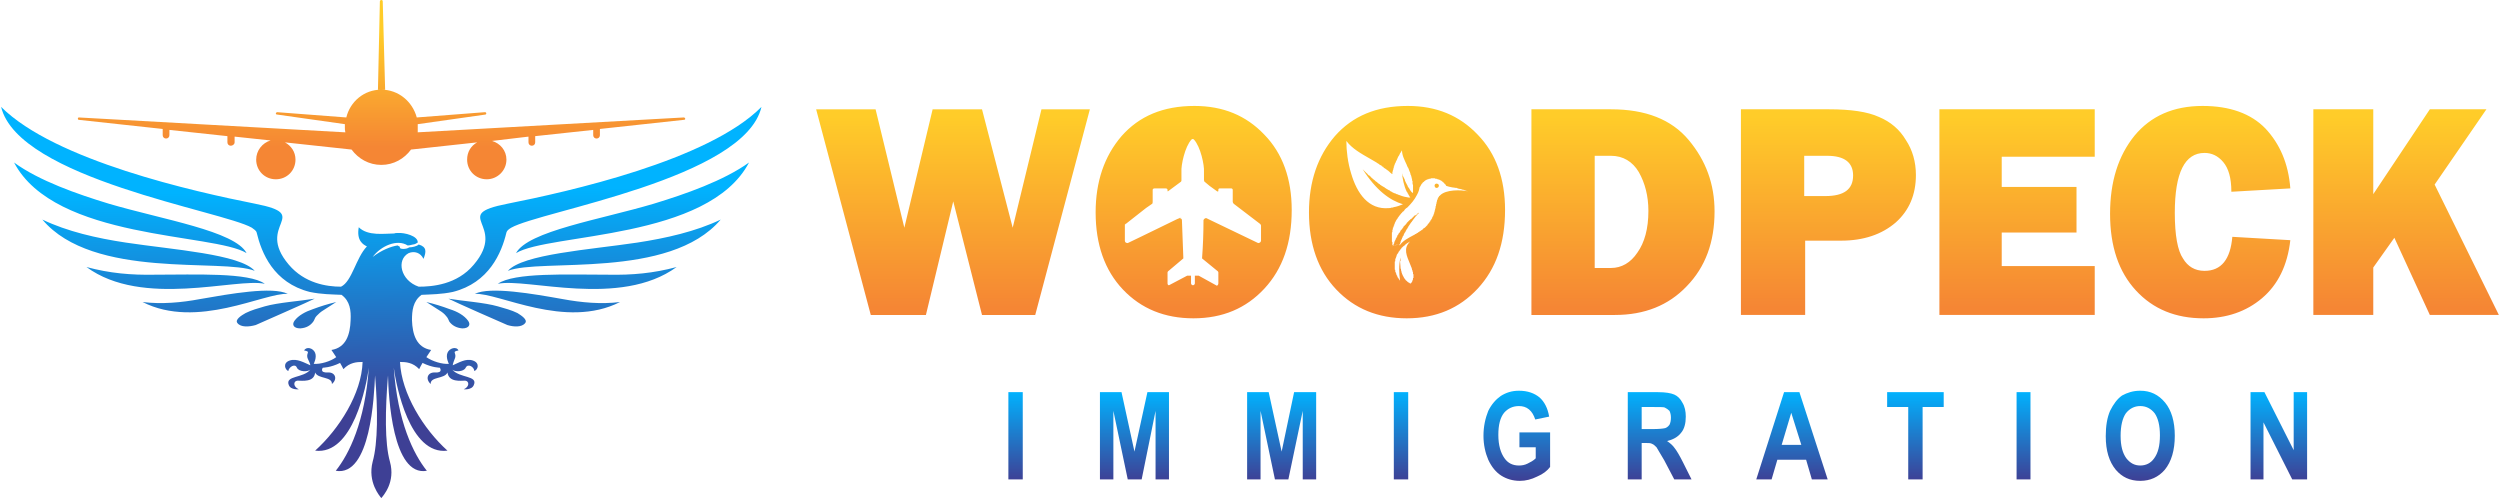
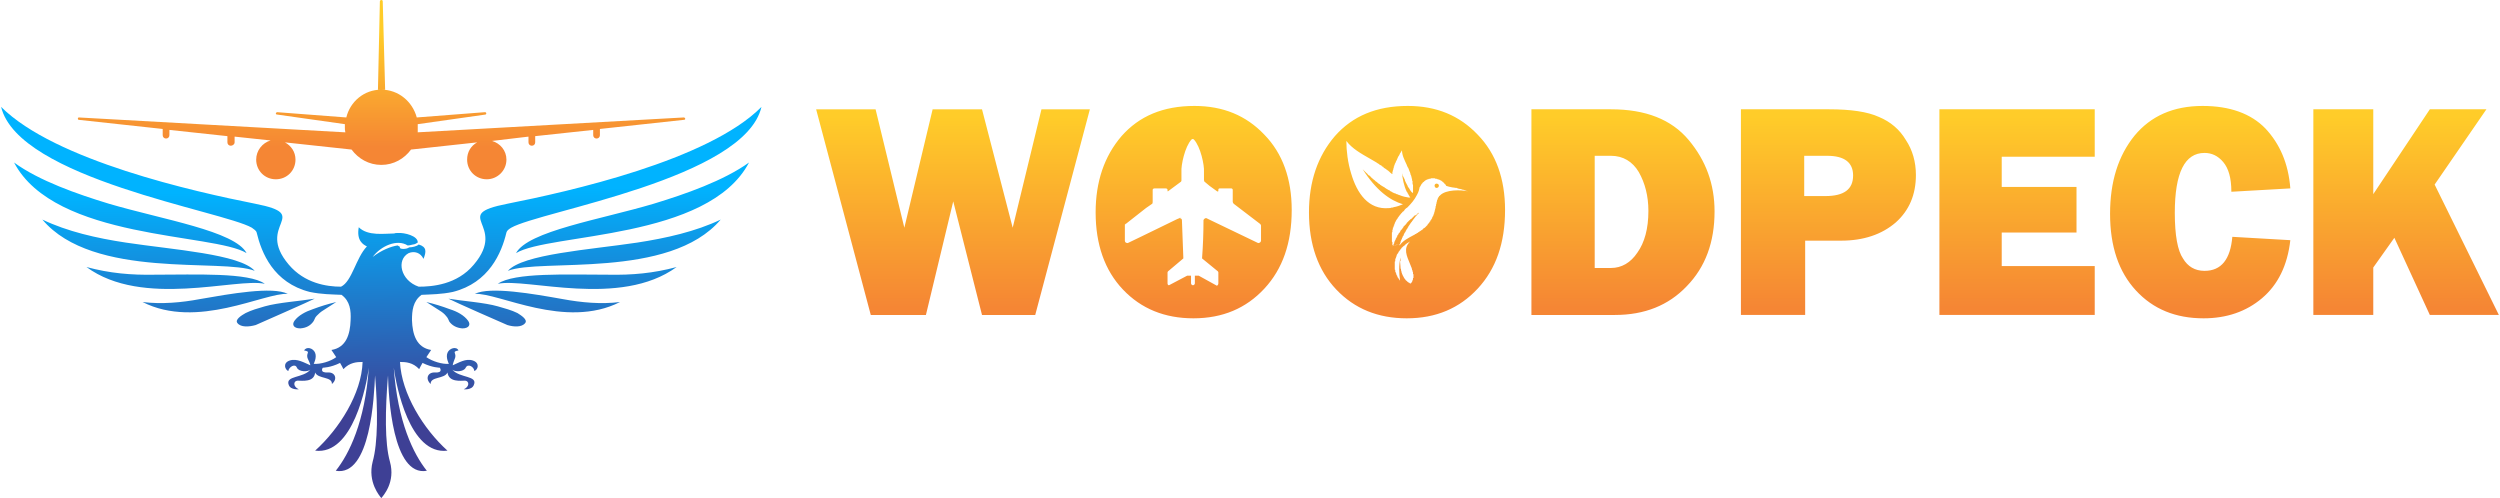
<svg xmlns="http://www.w3.org/2000/svg" xmlns:xlink="http://www.w3.org/1999/xlink" xml:space="preserve" width="5.029in" height="1.002in" version="1.1" style="shape-rendering:geometricPrecision; text-rendering:geometricPrecision; image-rendering:optimizeQuality; fill-rule:evenodd; clip-rule:evenodd" viewBox="0 0 5210 1039">
  <defs>
    <style type="text/css">
   
    .fil2 {fill:url(#id0)}
    .fil0 {fill:url(#id1)}
    .fil1 {fill:url(#id2);fill-rule:nonzero}
    .fil3 {fill:url(#id3);fill-rule:nonzero}
   
  </style>
    <linearGradient id="id0" gradientUnits="userSpaceOnUse" x1="3455.13" y1="243.563" x2="3455.13" y2="641.741">
      <stop offset="0" style="stop-opacity:1; stop-color:#FFCC29" />
      <stop offset="1" style="stop-opacity:1; stop-color:#F58634" />
    </linearGradient>
    <linearGradient id="id1" gradientUnits="userSpaceOnUse" x1="790.511" y1="397.403" x2="795.781" y2="864.19">
      <stop offset="0" style="stop-opacity:1; stop-color:#00B3FF" />
      <stop offset="1" style="stop-opacity:1; stop-color:#3E4095" />
    </linearGradient>
    <linearGradient id="id2" gradientUnits="userSpaceOnUse" xlink:href="#id0" x1="793.146" y1="67.292" x2="793.146" y2="306.559">
  </linearGradient>
    <linearGradient id="id3" gradientUnits="userSpaceOnUse" xlink:href="#id1" x1="3455.12" y1="815.169" x2="3455.12" y2="1002.57">
  </linearGradient>
  </defs>
  <g id="Layer_x0020_1">
    <g id="_1776080973344">
      <g>
        <path class="fil0" d="M1560 339c-53,38 -133,66 -199,86 -111,33 -262,57 -287,103 69,-42 401,-27 486,-189zm-627 284c9,5 120,54 123,55 13,4 30,5 37,-4 6,-7 -8,-16 -16,-21 -12,-6 -27,-10 -41,-14 -28,-8 -73,-11 -103,-16zm-46 7c9,6 19,12 28,18 5,3 10,7 13,11 4,4 5,8 7,12 6,8 15,13 27,14 14,0 18,-8 12,-16 -8,-11 -22,-19 -38,-24 -16,-6 -32,-11 -49,-15zm614 -172c-52,25 -115,39 -174,48 -100,15 -239,24 -270,59 67,-27 337,19 444,-107zm-92 99c-48,13 -93,17 -143,16 -85,0 -196,-5 -230,19 60,-13 255,51 373,-35zm-118 73c-40,5 -81,1 -119,-6 -62,-11 -152,-27 -184,-11 49,-3 189,75 303,17zm-1264 -291c52,38 132,66 198,86 112,33 263,57 287,103 -68,-42 -400,-27 -485,-189zm627 284c-9,5 -121,54 -123,55 -14,4 -31,5 -38,-4 -6,-7 8,-16 17,-21 12,-6 26,-10 40,-14 28,-8 74,-11 104,-16zm45 7c-9,6 -19,12 -28,18 -5,3 -9,7 -13,11 -4,4 -4,8 -7,12 -6,8 -14,13 -27,14 -14,0 -18,-8 -12,-16 8,-11 23,-19 38,-24 16,-6 32,-11 49,-15zm-613 -172c52,25 114,39 174,48 99,15 238,24 269,59 -67,-27 -337,19 -443,-107zm92 99c48,13 93,17 143,16 84,0 196,-5 229,19 -60,-13 -255,51 -372,-35zm117 73c40,5 82,1 119,-6 63,-11 152,-27 184,-11 -49,-3 -189,75 -303,17zm498 409c4,-5 30,-33 18,-76 -11,-39 -10,-108 -4,-180 1,42 9,212 81,199 -28,-35 -61,-102 -69,-215 5,37 33,183 112,173 -50,-45 -96,-119 -99,-185 12,0 27,1 40,15 2,-4 4,-8 7,-13 20,10 36,10 36,10 0,0 8,11 -10,10 -15,-1 -21,13 -9,24 -1,-16 29,-10 35,-24 3,21 28,17 37,17 9,1 9,13 -3,18 0,0 17,2 21,-9 9,-20 -30,-14 -45,-32 5,5 24,5 28,-4 5,-10 18,-1 18,7 8,-3 12,-17 -3,-22 -15,-5 -30,5 -42,10 0,0 0,-3 4,-13 6,-13 -8,-15 8,-18 -4,-9 -19,-5 -23,5 -4,10 3,23 3,23 -14,1 -34,-5 -47,-14l10 -15c-31,-5 -39,-33 -40,-62 0,-20 2,-40 20,-53 20,-1 41,-1 65,-6 76,-19 102,-82 112,-124 1,-4 5,-7 10,-10 61,-35 487,-102 522,-252 -111,112 -404,177 -530,202 -122,24 2,42 -70,127 -35,42 -87,46 -115,46 -38,-13 -47,-56 -21,-70 12,-5 25,-1 31,12 6,-15 7,-25 -10,-30 -4,4 -14,6 -20,6 -4,4 -22,5 -19,-1l-5 -3c-14,2 -34,10 -52,24 17,-23 51,-38 73,-24 2,0 4,0 11,-2 3,0 7,-2 10,-4 1,-14 -28,-21 -41,-20 -3,0 -6,0 -8,1 -20,0 -55,6 -74,-13 -5,28 9,36 17,40 -23,24 -31,73 -54,84 -30,0 -76,-7 -109,-46 -72,-85 52,-103 -70,-127 -126,-25 -418,-90 -530,-202 36,150 462,217 523,252 4,3 9,6 10,10 10,42 35,105 111,124 24,5 45,5 66,6 18,13 20,33 19,53 -1,29 -9,57 -40,62l10 15c-12,9 -33,15 -47,14 0,0 7,-13 3,-23 -4,-10 -18,-14 -23,-5 16,3 2,5 8,18 5,10 5,13 5,13 -12,-5 -28,-15 -43,-10 -15,5 -10,19 -3,22 1,-8 14,-17 18,-7 4,9 23,9 28,4 -14,18 -53,12 -45,32 4,11 21,9 21,9 -12,-5 -12,-17 -3,-18 10,0 35,4 37,-17 6,14 36,8 35,24 13,-11 6,-25 -8,-24 -19,1 -11,-10 -11,-10 0,0 16,0 36,-10 3,5 5,9 7,13 13,-14 28,-15 40,-15 -2,66 -49,140 -99,185 79,10 107,-136 112,-173 -8,113 -41,180 -69,215 73,13 80,-157 82,-199 6,72 6,141 -5,180 -11,43 15,72 18,76z" />
        <path class="fil1" d="M796 3c0,-2 -1,-3 -3,-3 -1,0 -3,1 -3,3l-4 184 7 0c-36,0 -65,25 -73,58l-144 -11c-1,0 -3,1 -3,3 0,1 1,2 3,2l141 20c0,2 0,4 0,7 0,3 0,6 1,10l-1 0 -555 -31c-1,0 -2,1 -2,3 0,1 1,2 2,2l175 19 0 13c0,4 3,7 7,7 4,0 7,-3 7,-7l0 -11 121 13 0 13c0,4 3,7 7,7 4,0 8,-3 8,-7l0 -12 75 8c-17,5 -30,21 -30,40 0,23 18,41 41,41 23,0 41,-18 41,-41 0,-16 -9,-29 -22,-36l139 15c14,19 36,32 62,32 26,0 48,-13 62,-32l138 -15c-13,7 -21,20 -21,36 0,23 18,41 41,41 22,0 41,-18 41,-41 0,-19 -13,-34 -30,-39l76 -9 0 12c0,4 3,7 7,7 4,0 7,-3 7,-7l0 -13 121 -13 0 11c0,4 3,7 7,7 4,0 7,-3 7,-7l0 -13 175 -19c2,0 3,-1 3,-2 0,-2 -2,-3 -3,-3l-555 31 0 0c0,-4 0,-7 0,-10 0,-3 0,-5 0,-7l141 -20c1,0 2,-1 2,-2 0,-2 -1,-3 -3,-3l-142 11c-9,-33 -38,-58 -74,-58l8 0 -5 -184z" />
      </g>
      <path class="fil2" d="M2271 228l-114 429 -111 0 -60 -237 -57 237 -115 0 -114 -429 124 0 60 247 59 -247 103 0 64 247 60 -247 101 0zm351 279l-27 -13 -77 -37 -4 -2c0,0 0,0 -1,0 -2,0 -4,2 -5,4 0,27 -1,53 -3,80l33 27 0 0 0 0c1,1 1,2 1,3l0 22c0,2 -1,4 -3,5l-38 -21 -8 0 0 16c0,2 -2,4 -4,4 -2,0 -4,-2 -4,-4l0 -16 -8 0 -38 20c-2,0 -3,-2 -3,-4l0 -22c0,-1 0,-2 1,-3l0 0 0 0 32 -27c-1,-27 -2,-53 -3,-80l0 0c0,-2 -2,-4 -5,-4 0,0 0,0 -1,0l6 -2 -10 4 -76 37 -27 13c-4,0 -6,-2 -6,-5l0 -31 0 0 0 0 0 0 0 0 0 0 0 0 0 -1 0 0 0 0 0 0 0 0 0 0 0 0 0 0 0 0 0 0 0 0 0 0 0 -1 0 0 0 0 0 0 0 0 0 0 0 0 0 0 0 0 0 0 0 0 0 0 0 0 0 0 0 0 0 0 0 0 0 -1 0 0 1 0 0 0 0 0 0 0 0 0 0 0 0 0 0 0 0 0 0 0 0 0 0 0 0 0 0 0 0 0 0 0 0 0 0 0 0 0 0 0 0 -1 0 0 0 0 0 0 0 0 0 0 0 0 0 0 0 0 0 0 0 0 0 0 0 0 0 0 0 0 0 0 1 0 0 0 0 0 0 0c0,0 0,0 0,0l0 0c0,0 0,0 0,0l0 0c0,0 0,0 0,0l42 -33 13 -9c1,-1 1,-3 1,-5l0 -24c0,-2 2,-3 4,-3l23 0c2,0 4,1 4,3l0 3c0,0 1,0 1,0 0,0 0,0 0,0l27 -20c1,-1 1,-2 1,-3l0 0 0 0c0,-6 0,-12 0,-18 -1,-13 7,-52 21,-67 1,-1 2,-1 2,-1 1,0 2,0 3,1 14,15 22,54 21,67 0,6 0,12 0,18 0,1 1,2 1,3l-1 -1 0 2 0 -2 12 10 18 13 -2 -2c0,0 0,0 0,0 1,0 1,0 2,0l0 -3c0,-2 1,-3 3,-3l24 0c1,0 3,1 3,3l0 25c0,1 1,3 2,4l55 42 0 0c1,1 2,2 2,4l0 31c0,3 -3,5 -6,5l0 0zm-114 -54l0 6 0 0 0 0 0 0 0 0 0 -1 0 0 0 0 0 0 0 0 0 0 0 0 0 0 0 -1 0 0 0 0 0 0 0 0 0 0 0 -1 0 0 0 0 0 0 0 0 0 0 0 0 0 0 0 0 0 -1 0 0 0 0 0 0 0 0 0 0 0 0 0 -1 0 0 0 0 0 0 0 0 0 0 0 -1 0 0 0 0 0 0 0 -1 0 1 0 0zm-46 -75l0 -2 0 2 0 2 0 -2 0 0zm47 67c0,-1 0,-3 0,-5 0,2 0,4 0,5l0 0zm0 -45c0,-2 0,-4 0,-5 0,1 0,3 0,5l0 0zm-47 4c0,1 0,3 0,5 0,-2 0,-4 0,-5l0 0zm0 -4l0 -5c0,1 0,3 0,5zm354 -38l0 0 0 0c-7,-23 -10,-47 -10,-68 12,16 30,26 51,38l0 0 0 0c4,2 8,5 12,7l0 0 0 0c1,1 1,1 2,1l0 0 0 0c0,1 0,1 1,1l0 0 0 0c0,0 1,1 2,1l0 0 0 0c0,1 1,1 1,1l0 0 0 0 1 1 0 0 0 0c1,0 2,1 4,2l0 0 0 0c0,0 0,0 0,0l0 0 0 0 0 1 0 0 0 0c1,0 2,1 3,1l0 0 0 0c0,0 0,1 0,1l0 0 0 0c1,0 1,0 1,0l0 0 0 0c0,0 0,0 0,0l0 0 0 0c0,0 0,0 0,0l0 1 0 0c1,0 2,1 3,2l0 0 0 0c0,0 0,0 1,0l0 0 0 0c0,0 0,0 0,0l0 0 0 0c0,0 0,0 0,0l0 0 0 0c1,1 1,1 1,1l0 0 0 0c0,0 1,1 1,1l0 0 0 0c1,0 1,0 1,1l0 0 0 0c0,0 1,0 1,0l0 0 0 0c0,0 0,0 0,0l0 0 0 0c1,1 1,1 1,1l0 0 0 0c0,0 0,0 0,0l0 0 0 0c1,0 1,1 1,1l0 0 0 0c1,0 2,1 2,2l0 0 0 0c1,0 1,0 1,0l0 0 0 0 0 0 0 1 0 0c0,0 1,0 1,0l0 0 0 0c0,0 0,0 0,0l0 0 0 0c0,0 0,1 1,1l0 0 0 0c0,0 1,1 1,1l0 0 0 0c1,1 1,1 2,1l0 0 0 0 0 0 0 0 0 0 0 0c0,0 0,-1 0,-1l0 0 0 0c0,-1 0,-1 0,-2l0 0 0 0c0,0 0,0 0,0l0 0 0 0c0,0 0,-1 0,-1l0 0 0 0c0,-1 1,-2 1,-2l0 0 0 0c0,-1 0,-1 0,-1l0 0 0 0c0,0 0,0 0,-1l0 0 0 0c0,0 1,-1 1,-2l0 0 0 0c0,0 0,-1 0,-1l0 0 0 0c0,-1 1,-2 1,-3l0 0 0 0c0,0 0,-1 0,-1l0 0 0 0c0,0 0,-1 0,-1l0 0 0 0c1,0 1,0 1,-1l0 0 0 0c0,-1 0,-1 0,-2l0 0 0 0c1,0 1,-1 1,-2l0 0 0 0c0,0 0,0 0,0l0 0 0 0c1,-1 1,-2 1,-2l0 0 0 0c0,-1 1,-1 1,-1l0 0 0 0c0,-2 1,-3 2,-5l0 0 0 0c0,0 0,0 0,0l0 0 0 0c1,-2 2,-5 3,-7l0 0 0 0c0,0 0,0 0,0l0 0 0 0c1,-1 1,-2 2,-3l0 0 0 0c1,-1 1,-3 2,-4l0 0 0 0c0,-1 1,-1 1,-1l0 0 0 0c0,-1 0,-1 1,-2l0 0 0 0c0,0 0,0 0,0l0 0 0 0c0,-1 1,-1 1,-2l0 0 0 0 0 0 0 0 0 0c1,-1 1,-1 1,-2 0,11 5,20 10,31l0 0 0 0c0,1 1,2 1,3l0 0 0 0c1,1 1,1 1,2l0 0 0 0c0,0 1,1 1,1l0 0 0 0c1,3 2,5 3,8l0 0 0 0c1,1 1,2 1,3l0 0 0 0c1,1 1,3 1,4l0 0 0 0c1,0 1,1 1,1l0 0 0 0c0,1 0,2 1,3l0 0 0 0c0,0 0,0 0,0l0 0 0 0c0,1 0,2 0,2l0 1 0 0c0,0 0,0 0,0l0 0 0 0c1,0 1,1 1,1l0 0 0 0c0,1 0,1 0,2l0 0 0 0c0,0 0,0 0,0l0 0 0 0c0,1 0,1 0,1l0 0 0 0c0,1 1,1 1,2l0 0 0 0c0,0 0,0 0,0l0 0 0 0c0,1 0,1 0,1l0 0 0 0c0,1 0,2 0,2l0 0 0 0c0,1 0,1 0,1l0 0 0 0c0,1 0,2 1,4l0 0 0 0c0,0 0,1 0,1l0 0 0 0c0,1 0,1 0,2l0 0 0 0c0,3 0,5 0,8l0 0 0 0c0,1 0,3 0,4l0 0 0 0c0,0 0,1 -1,1l0 0 0 0c0,0 0,1 0,1 0,0 0,0 0,0l0 0 0 0c0,0 0,0 0,-1l0 0 0 0 0 0 0 0 -1 0c0,0 0,0 0,0l0 0 0 0c0,-1 -1,-1 -1,-2l0 0 0 0c0,0 0,0 -1,0l0 0 0 0c0,-1 0,-1 0,-1l0 0 0 0c0,0 -1,-1 -1,-1l0 0 0 0c0,0 0,-1 -1,-1l0 0 0 0c0,0 0,0 0,0l0 0 0 0c0,-1 -1,-2 -1,-2l0 0 0 0c0,0 0,-1 0,-1l0 0 0 0c0,0 -1,0 -1,-1l0 0 0 0c-1,-1 -2,-3 -3,-4l0 0 0 0c0,-1 0,-1 0,-1l0 0 0 0c-1,-1 -1,-2 -1,-2l0 0 0 0c-1,-1 -1,-1 -1,-2l0 0 0 0c-1,-1 -1,-2 -2,-3l0 0 0 0 0 0 0 0 0 0 0 0 0 0 0 -1 0 0 0 0 0 0 0 0 0 0c-1,-1 -2,-3 -2,-5l0 0 0 0c-1,-2 -2,-4 -3,-6l0 0 0 0c-1,-2 -2,-3 -2,-5l0 0 0 0c0,-1 -1,-2 -1,-3l0 0 0 0c0,0 0,0 0,-1 1,12 4,28 10,40l1 1 0 0 0 0 0 0 0 0 0 0c0,0 0,0 0,0l0 0 0 0c0,0 0,1 0,1l0 0 0 0c0,0 0,0 0,0l0 0 0 0c0,0 0,0 0,0l0 0 0 0c0,0 0,0 0,0l0 0 1 0c0,0 0,1 0,1l0 0 0 0c0,0 0,0 0,0l0 0 0 0c0,0 0,0 0,0l0 0 0 0c0,0 0,1 0,1l0 0 0 0c0,0 1,0 1,0l0 0 0 0c0,0 0,1 0,1l0 0 0 0c0,0 0,1 1,1l0 0 0 0c0,0 0,1 0,1l0 0 0 0c0,0 1,1 1,1l0 0 0 0 0 0 0 0 0 0 0 0 0 1 0 0 0 0c0,0 0,0 0,0l0 0 0 0c0,0 0,0 0,0l0 0 0 0c0,0 0,0 1,0l0 0 0 0c0,0 0,0 0,0l0 1 0 0c0,0 0,0 0,0l0 0 0 0c0,0 0,0 0,0l0 0 0 0c0,0 0,0 0,0l0 0 0 0c0,1 0,1 0,1l0 0 0 0c0,0 1,0 1,1l0 0 0 0c0,0 0,0 0,1 0,-1 -1,-1 -1,-1l0 0 0 0c-1,0 -1,0 -2,0l0 0 0 0c-6,-1 -12,-2 -19,-5l0 0 0 0c-1,0 -2,-1 -3,-1l0 0 0 0c0,0 0,0 0,0l0 0 0 0c-1,0 -1,-1 -2,-1l0 0 0 0c0,0 -1,0 -1,0l0 0 0 0c-2,-1 -3,-2 -5,-2l0 0 0 0c-2,-1 -4,-2 -6,-3l0 0 0 0c0,-1 -1,-1 -2,-1l0 0 0 0c-1,-1 -1,-1 -2,-2l0 0 0 0c-1,0 -3,-1 -4,-2l0 0 0 0c0,0 -1,0 -2,-1l0 0 0 0c0,0 0,0 0,0l0 0 0 0c-1,-1 -2,-1 -3,-2l0 0 0 0c0,0 -1,0 -1,-1l0 0 0 0c-2,-1 -4,-2 -7,-4l0 0 0 0c-1,-1 -2,-1 -3,-2l0 0 0 0c0,0 0,-1 -1,-1l0 0 0 0c-1,-1 -2,-1 -3,-2l0 0 0 0c0,0 0,0 0,0l0 0 0 0c-1,-1 -2,-2 -3,-3l0 0 0 0c0,0 0,0 -1,0l0 0 0 0c-1,-1 -2,-2 -3,-3l0 0 0 0c-1,-1 -3,-2 -4,-3l0 0 0 0c0,0 0,-1 -1,-1l0 0 0 0c0,0 -1,-1 -1,-1l0 0 0 0c-1,0 -1,-1 -1,-1l0 0 0 0c0,0 -1,-1 -1,-1l0 0 0 0c-1,-1 -2,-2 -3,-3l0 0 0 0 -1 0 0 0 0 0c-1,-1 -2,-2 -3,-3l0 0 0 0 0 0 0 0 0 0c0,-1 -1,-1 -2,-2l0 0 0 0c-2,-2 -5,-5 -7,-7l0 0 0 0 0 0 0 0 0 0 0 0 0 0 0 0 0 0 0 0 0 0c-1,-1 -1,-1 -1,-1 28,44 57,65 84,73 -7,3 -13,5 -19,6l0 0 0 0c-2,1 -3,1 -5,1l0 0 0 0c-2,1 -3,1 -5,1l0 0 0 0c-43,4 -67,-31 -79,-72zm178 21c3,0 5,2 5,4 0,3 -2,5 -5,5 -2,0 -4,-2 -4,-5 0,-2 2,-4 4,-4l0 0zm-91 130l0 0 0 0c0,0 0,0 0,0l0 0 0 0c0,0 0,0 0,-1l0 0 0 0c0,0 0,0 0,0l0 0 0 0c0,0 0,0 0,-1l0 0 0 0c0,0 0,0 0,0l0 0 -1 0c0,0 0,-1 0,-1l0 0 0 0c0,0 0,0 0,0l0 0 0 0c0,-1 0,-1 0,-1l0 0 0 0c0,0 0,0 0,0l0 0 0 0c0,-1 0,-1 0,-2l0 0 0 0c0,0 0,0 0,0l0 -1 0 0c0,0 0,0 0,0l0 0 0 0c0,0 0,-1 0,-1l0 0 0 0c0,0 -1,-1 -1,-1l0 0 0 0c0,0 0,0 0,-1l0 0 0 0c0,0 0,0 0,-1l0 0 0 0c0,0 0,0 0,-1l0 0 0 0c0,0 0,-1 0,-1l0 0 0 0c0,-1 0,-1 0,-2l0 0 0 0c0,-1 0,-2 0,-3l0 -1c0,-1 0,-2 0,-3l0 0 0 -1c0,0 0,0 0,-1l0 0 0 0c0,-1 0,-1 0,-1l0 0 0 0c0,-1 0,-1 0,-1l0 0 0 -1c0,0 0,0 0,0l0 0 0 0c0,-1 0,-1 0,-1l0 0 0 0c0,0 1,-1 1,-1l0 0 0 0c0,0 0,0 0,-1l0 0 0 0c0,0 0,0 0,0l0 0 0 0c0,-1 0,-1 0,-1l0 0 0 -1c0,0 0,0 0,0l0 0 0 0c0,0 0,0 0,-1l0 0 0 0c0,0 0,0 0,0l0 0 0 0c0,0 0,0 0,0l0 0 0 -1c0,0 0,0 1,0l0 0 0 0c0,0 0,0 0,0l0 0 0 0c0,-1 0,-2 0,-2l0 0 0 0c0,0 0,0 0,-1l0 0 0 0c0,0 0,0 0,0l0 0 0 0c0,0 0,0 0,0l0 0 0 0c0,0 0,-1 0,-1l0 0 0 0c1,0 1,0 1,0l0 0 0 0c0,0 0,0 0,0l0 0 0 0c0,-1 0,-1 0,-1l0 0 0 0 0 0 0 0 0 0c0,-1 0,-1 1,-2l0 0 0 0c0,0 0,0 0,0l0 0 0 0c0,0 0,-1 0,-1l0 0 0 0c0,0 0,0 0,0l0 0 0 0c0,0 0,0 0,0l0 0 0 0c0,0 0,-1 0,-1l0 0 0 0c0,0 0,0 0,0l0 0 0 0c0,0 0,0 0,0l0 0 0 0c0,0 0,0 1,0l0 0 0 0c0,-1 0,-1 0,-1l0 0 0 0c0,0 0,-1 0,-1l0 0 0 0 0 0 0 0 0 0 0 0 0 0 0 -1 0 0 0 0c1,0 1,0 1,0l0 0 0 0c0,-1 0,-1 0,-1l0 0 0 0c0,0 0,0 0,0l0 0 0 0c0,0 0,0 0,-1l0 0 0 0c1,-1 1,-1 1,-2l0 0 0 0c0,0 0,0 0,0l0 0 0 0 1 -1 0 0 0 0c0,0 0,0 0,0l0 0 0 0c0,0 0,0 0,0l0 0 0 0c0,0 0,0 0,0l0 0 0 0c0,-1 0,-1 1,-2l0 0 0 0 0 0 0 0 0 0c0,0 0,0 0,-1l0 0 0 0 0 0 0 0 0 0c0,0 1,0 1,0l0 0 0 0c0,0 0,-1 0,-1 0,0 0,0 0,0l0 0 0 0c0,-1 0,-1 0,-1l0 0 0 0c1,0 1,0 1,0l0 0 0 0c0,0 0,0 0,0l0 0 0 0c0,0 0,0 0,-1l0 0 0 0c0,0 0,0 0,0l0 0 0 0c0,0 0,0 1,0l0 0 0 0c0,-1 0,-1 0,-1l0 0 0 0c0,0 0,0 0,0l0 0 0 0c0,-1 1,-1 1,-1l0 0 0 0c0,-1 0,-1 0,-1l0 0 0 0 0 0 0 0 0 0c0,0 0,0 0,0l0 0 0 0c1,0 1,0 1,-1l0 0 0 0c0,0 0,0 0,0l0 0 0 0c0,0 0,0 0,0l0 0 0 0c1,-1 1,-1 1,-2l0 0 0 0c0,0 1,0 1,0l0 0 0 0c0,0 0,-1 0,-1l0 0 0 0c0,0 0,0 1,0l0 0 0 0c0,0 0,-1 0,-1l0 0 0 0c0,0 0,0 0,0l0 0 0 0c1,-1 1,-1 1,-1l0 0 0 0c0,0 0,0 1,-1l0 0 0 0 0 0 0 0 0 0c0,0 0,0 0,0l0 0 0 0 0 -1 0 0 0 0c1,0 1,0 1,0l0 0 0 0c0,-1 1,-1 1,-1l0 0 0 0c0,-1 1,-1 1,-2l0 0 0 0 0 0 0 0 0 0 0 0 0 0 0 0c1,0 1,-1 2,-1l0 0 0 0c1,-1 2,-2 3,-4l0 0 0 0 0 0 0 0 0 0 0 0 0 0 0 0 0 0 0 0 0 0 0 0 0 0 0 0 0 0 0 0 0 0 0 0 0 0 0 0c2,-2 3,-3 5,-4l0 0 0 0 0 0 0 0 0 0c8,-8 15,-16 20,-26 4,-7 5,-12 6,-17l0 0 0 0c1,0 1,0 1,0l0 0 0 0c0,0 0,-1 0,-1l0 0 0 0c0,0 0,0 0,0l0 0 0 0c0,0 0,0 0,-1 0,0 1,0 1,0l0 0 0 0c0,0 0,0 0,0l0 0 0 0c0,0 0,0 0,-1l0 0 0 0c0,0 0,0 0,0l0 0 0 0c0,-1 1,-1 1,-1l0 0 0 0c0,0 0,-1 0,-1l0 0 0 0c0,0 1,-1 1,-1l0 0 0 0c0,0 0,-1 1,-1l0 0 0 0c0,0 0,-1 1,-1l0 0 0 0c0,0 0,-1 0,-1l0 0 0 0c1,-1 2,-1 3,-2l0 0 0 0c0,0 0,0 0,0l0 0 0 0c0,-1 1,-1 1,-1l0 0 0 0c0,0 1,-1 1,-1l0 0 0 0c0,0 1,0 1,-1l0 0 0 0c1,0 1,0 2,-1l0 0 0 0c0,0 0,0 0,0l0 0 0 0c0,0 0,0 0,0l0 0 0 0c0,0 1,0 1,0l0 0 0 0c0,0 1,0 1,-1l0 0 0 0c0,0 1,0 1,0l0 0 0 0c0,0 1,0 1,0l0 0 0 0c0,0 1,-1 1,-1l0 0 0 0c1,0 2,0 2,0l0 0 0 0c0,0 0,0 1,0l0 0 0 0c0,0 1,-1 2,-1l0 0 0 0c0,0 0,0 1,0l0 0 0 0c0,0 1,0 1,0l0 0 0 0c2,0 3,0 5,0l0 0 0 0c1,0 2,1 2,1l0 0 0 0c1,0 2,0 3,0l0 0 0 0c0,0 1,1 1,1l0 0 0 0c0,0 0,0 0,0l0 0 0 0c2,0 3,1 4,1l0 0 0 0c1,1 2,1 4,2l0 0 0 0c0,0 1,1 1,1l0 0 0 0c1,1 1,1 2,1l0 0 0 0c0,0 0,1 0,1l0 0 0 0c0,0 1,0 1,0l0 0 0 0c0,1 1,1 2,2l0 0 0 0c0,0 0,0 0,0l0 0 0 0c0,0 0,0 0,0l0 0 0 0c0,0 0,0 0,0l0 0 0 0c0,0 0,0 0,0l0 0 0 0c0,1 1,1 1,2l0 0 0 0c0,0 1,0 1,0l0 0 0 0c0,1 0,1 1,1l0 0 0 0c0,0 0,1 0,1l0 0 0 0c0,0 0,0 1,1l0 0 0 0c0,0 0,0 0,0l0 0 0 0c0,0 0,0 0,0l0 0 0 0c0,1 0,1 1,1l0 0 0 0 0 0c2,1 7,2 12,3l0 0 0 0c3,0 5,1 7,1l0 0 0 0c1,0 1,0 2,0l0 0 0 0c1,1 3,1 5,2l0 0 0 0c1,0 3,0 5,1l0 0 0 0c0,0 1,0 1,0l0 0 0 0c1,0 1,0 1,1l0 0 0 0c1,0 1,0 1,0l0 0 0 0c1,0 1,0 1,0l0 0 0 0 1 0 0 0 0 0c1,1 2,1 3,1l0 0 0 0c1,1 1,1 1,1l0 0 0 0c1,0 2,0 2,1l0 0 0 0c0,0 1,0 1,0l0 0 0 0c0,0 0,0 0,0l0 0 0 0c1,0 1,0 1,0l0 0 0 0 0 0c-14,-3 -46,-4 -58,9l-1 1 0 0 0 0 0 0 -1 0 0 1 0 0 0 0 0 0 0 0 0 0 0 0 0 1 0 0 -1 0 0 0 0 0 0 0 0 1 0 0 0 0 -1 1 0 0 0 0 0 0 0 1 0 0 0 0 0 0 -1 1 0 0 0 0 0 0 0 0 0 0 0 1 0 0 0 0 0 0 0 0 0 1 0 0 0 0 0 0 -1 1 0 0 0 0 0 0 0 0 0 0 0 1 0 0 0 0 0 1 0 0c-1,1 -1,3 -1,4l0 0 -1 3 0 0 0 0 0 2 0 0 -1 2 0 0 0 1 0 0 0 2 0 0 0 0 0 0 0 0 0 0 0 0 0 0 0 0 0 0 0 1 0 0 0 0 0 0 0 0 0 0 0 0 0 0 0 0 0 0 0 0 0 0 0 0 -1 0 0 0 0 0 0 0 0 0 0 0 0 0 0 0 0 0 0 0 0 0 0 0 0 0 0 0 0 0 0 0 0 0 0 1 0 0 0 0 0 0 0 0 0 0 0 0 0 0 0 0 0 0 0 0 0 0 0 0 0 0 0 0 0 0 0 0 0 0 0 0 0 0 0 0 0 0 0 0 0 0 0 0 0 0 0 0 0 0 0 0 0 1 0 0 0 0 0 0 0 0 0 0 0 0 0 0 0 0 0 0 0 0 0 0 0 0 0 0 0 0 0 0 0 0 0 0 0 0 0 0 0 0 0 0 0 0 0 0 0 0 0 0 0 0 0 0 0 1 0 0 0 0 0 0 0 0 0 0 0 0 0 0 0 0 0 0 0 0 0 0 0 0 0 0 0 0 0 0 0 0 0 0 0 0 0 0 0 0 0 0 0 0 0 0 0 1 0 0 0 0 0 0 0 0 0 0 0 0 0 0 0 0 0 0 0 0 0 0 0 0 0 0 0 0 -1 0 0 0 0 0 0 0 0 0 0 0 0 0 0 0 0 0 0 0 0 0 0 0 0 0 0 1 0 0 0 0 0 0 0 0 0 0 0 0 0 0 0 0 0 0 0 0 0 0 0 0 0 0 0 0 0 0 0 0 0 0 0 0 0 0 0 0 0 0 0 0 0 0 0 0 0 0 0 0 0 0 0 0 0 0 0 0 0 0 0 0 0 0 0 0 0 0 0 0 0 0 0 0 0 0 0 0 0 0 0 0 0 0 0 0 0 0 0 0 0 0 0 0 0 0 0 0 0 0 0 0 0 0 0 1 0 0 0 0 0 0 0 0 0 0 0 0 0 0 0 0 0 0 0 0 0 0 0 0 0 0 0 0 0 0 0 0 0 0 0 0 0 0 0 0 0 0 0 0 0 0 0 0 0 0 0 0 0 0 0 0 0 0 0 0 0 0 0 0 0 0 0 0 0 0 0 0 0 0 0 0 0 0 0 0 0 0 0 1 0 0 0 0 0 0 0 0 0 0 0 0 0 0 0 0 0 0 0 0 0 0 0 0 0 0 0 0 0 0 0 0 0 0 0 0 0 0 0 0 0 0 0 0 0 0 0 0 0 0 0 0 0 0 0 0 0 0 0 0 0 0 0 0 0 0 0 0 0 0 0 0 0 0 0 1 0 0 0 0 0 0 0 0 0 0 0 0 0 0 0 0 -1 0 0 0 0 0 0 0 0 0 0 0 0 0 0 0 0 0 0 0 0 0 0 0 0 0 0 0 0 0 0 0 0 0 0 0 0 0 0 0 0 0 0 0 0 0 0 0 0 0 0 0 0 0 0 0 0 1 0 0 0 0 0 0 0 0 0 0 0 0 0 0 0 0 0 0 0 0 0 0 0 0 0 0 0 0 0 0 0 0 0 0 0 0 0 0 0 0 0 0 0 0 0 0 0 0 0 0 0 0 0 0 0 0 0 0 0 0 0 0 0 0 0 0 0 0 0 1 0 0 0 0 0 0 0 0 0 0 0 0 0 0 0 0 0 0 0 0 0 0 0 0 0 0 0 0 0 0 0 0 0 0 0 0 0 0 0 0 0 0 0 0 0 0 0 0 0 0 0 0 0 0 0 0 0 0 0 0 0 0 0 0 0 1 0 0 0 0 0 0 0 0 0 0 0 0 0 0 0 0 0 0 -1 0 0 0 0 0 0 0 0 0 0 0 0 0 0 0 0 0 0 0 0 0 0 0 0 0 0 0 0 0 0 0 0 0 0 0 0 0 0 0 0 1 0 0 0 0 0 0 0 0 0 0 0 0 0 0 0 0 0 0 0 0 0 0 0 0 0 0 0 0 0 0 0 0 0 0 0 0 0 0 0 0 0 0 0 0 0 0 0 0 0 0 0 0 0 0 0 1 0 0 0 0 0 0 0 0 0 0 0 0 0 0 0 0 0 0 0 0 0 0 0 0 0 0 0 0 0 0 0 0 0 0 0 0 0 0 0 0 0 0 0 0 0 0 0 0 0 0 0 0 0 0 0 0 0 0 0 0 0 0 0 0 0 0 0 1 0 0 -1 0 0 0 0 0 0 0 0 0 0 0 0 0 0 0 0 0 0 0 0 0 0 0 0 0 0 0 0 0 0 0 0 0 0 0 0 0 0 0 0 0 0 0 0 0 0 0 0 1 0 0 0 0 0 0 0 0 0 0 0 0 0 0 0 0 0 0 0 0 0 0 0 0 0 0 0 0 0 0 0 0 0 0 0 0 0 0 0 0 0 0 0 0 0 0 0 0 0 0 0 0 0 0 0 0 0 0 0 0 0 0 0 0 0 1 0 0 0 0 0 0 0 0 0 0 0 0 0 0 0 0 0 0 0 0 0 0 0 0 0 0 0 0 0 0 0 0 0 0 0 0 0 0 -1 0 0 0 0 0 0 0 0 0 0 0 0 0 0 0 0 0 0 0 0 0 0 0 0 0 0 0 0 0 0 0 0 0 0 0 0 1 0 0 0 0 0 0 0 0 0 0 0 0 0 0 0 0 0 0 0 0 0 0 0 0 0 0 0 0 0 0 0 0 0 0 0 0 0 0 0 0 0 0 0 0 0 0 0 1 0 0 0 0 0 0 0 0 0 0 0 0 0 0 0 0 0 0 0 0 0 0 0 0 0 0 0 0 0 0 0 0 0 0 0 0 -1 0 0 0 0 0 0 0 0 0 0 1 0 0 0 0 0 0 0 0 0 0 0 0 0 0 0 0 0 0 0 0 0 0 0 0 0 0 0 0 0 0 0 0 0 0 0 0 0 0 0 0 0 0 0 1 0 0 0 0 0 0 0 0 0 0 0 0 0 0 0 0 0 0 0 0 0 0 0 0 0 0 -1 1 0 0 0 0 0 0 0 0 0 0 0 0 0 0 0 0 0 0 0 0 0 0 0 0 0 0 0 0 0 0 0 1 0 0 0 0 0 0 0 0 0 0 0 0 0 0 0 0 0 0 0 0 0 0 0 0 0 0 0 0 0 0 -1 0 0 0 0 0 0 0 0 0 0 0 0 0 0 0 0 0 0 0 0 1 0 0 0 0 0 0 0 0 0 0 0 0 0 0 0 0 0 0 0 0 0 0 0 0 0 0 0 0 0 0 0 0 0 0 0 0 0 0 0 0 0 1 0 0 0 0 0 0 0 0 0 0 0 0 0 0 0 0 -1 0 0 0 0 0 0 0 0 0 0 0 0 0 0 0 0 0 0 0 0 0 0 0 0 1 0 0 0 0 0 0 0 0 0 0 0 0 0 0 0 0 0 0 0 0 0 0 0 0 0 0 0 0 0 0 0 0 0 0 0 0 0 0 0 0 0 0 0 0 0 0 0 0 0 0 0 0 0 0 0 0 0 0 0 0 0 0 0 0 0 0 0 0 0 0 0 0 0 0 0 0 -1 0 0 1 0 0 0 0 0 0 0 0 0 0 0 0 0 0 0 0 0 0 0 0 0 0 0 0 0 0 0 0 0 0 0 0 0 0 0 0 0 0 0 0 0 0 0 0 0 0 0 0 0 0 0 0 0 0 0 0 0 0 0 0 0 0 0 0 0 1 0 0 0 0 0 0 0 0 0 0 0 0 0 0 0 0 0 0 0 0 0 0 0 0 0 0 0 0 -1 0 0 0 0 0 0 0 0 0 0 0 0 0 0 0 0 0 0 0 0 0 0 0 0 1 0 0 0 0 0 0 0 0 0 0 0 0 0 0 0 0 0 0 0 0 0 0 0 0 0 0 0 0 0 0 0 0 0 0 0 0 0 0 0 0 0 0 0 0 0 0 0 0 0 0 0 0 0 0 0 0 0 0 0 0 0 0 0 0 0 0 0 0 -1 0 0 0 0 0 0 0 0 1 0 0 0 0 0 0 0 0 0 0 0 0 0 0 0 0 0 0 0 0 0 0 0 0 0 0 0 0 0 0 0 0 0 0 0 0 0 0 0 0 0 0 0 0 0 0 0 0 0 0 0 0 0 0 0 0 0 1 0 0 0 0 0 0 0 0 0 0 0 0 0 0 -1 0 0 0 0 0 0 0 0 0 0 0 0 0 0 0 0 0 0 0 0 0 0 0 0 0 0 0 0 0 0 0 0 1 0 0 0 0 0 0 0 0 0 0 0 0 0 0 0 0 0 0 0 0 0 0 0 0 0 0 0 0 0 0 0 0 0 0 -1 0 0 0 0 0 0 0 0 0 0 0 0 0 0 0 0 0 0 0 0 0 0 0 0 0 0 0 0 1 0 0 0 0 0 0 0 0 0 0 0 0 0 0 0 0 0 0 0 0 0 0 0 0 0 0 0 0 0 0 0 0 0 0 0 0 0 0 0 0 0 0 0 0 0 0 0 0 0 0 -1 0 0 0 0 0 0 0 0 0 0 0 0 0 0 1 0 0 0 0 0 0 0 0 0 0 0 0 0 0 0 0 0 0 0 0 0 0 0 0 0 0 0 0 0 0 0 0 0 0 0 0 0 0 0 0 0 0 0 0 0 0 0 0 0 0 0 0 0 0 0 0 0 0 0 0 0 0 0 0 0 0 0 0 0 0 0 0 0 0 -1 1 0 0 0 0 0 0 0 0 0 0 0 0 0 0 0 0 0 0 0 0 0 0 0 0 0 0 0 0 0 0 0 0 0 0 0 0 0 0 0 0 0 0 0 0 0 0 0 0 0 0 0 1 0 0 0 0 0 0 -1 0 0 0 0 0 0 0 0 0 0 0 0 0 0 0 0 0 0 0 0 0 0 0 0 0 0 0 0 0 0 0 0 0 0 0 0 0 0 0 0 0 0 0 0 0 0 0 0 0 0 0 0 0 0 0 0 0 0 0 0 0 0 0 0 0 0 0 0 1 0 0 0 0 0 0 0 0 0 0 0 0 0 0 0 0 -1 0 0 0 0 0 0 0 0 0 0 0 0 0 0 0 0 0 0 0 0 0 0 0 0 0 0 0 0 0 0 0 0 0 0 0 0 0 0 0 0 0 0 0 0 0 0 0 0 0 0 0 0 0 0 0 0 0 0 0 0 0 0 0 0 0 0 0 0 0 0 0 0 0 0 1 0 0 0 0 0 0 0 0 0 0 0 0 0 0 0 0 0 0 0 0 -1 0 0 0 0 0 0 0 0 0 0 0 0 0 0 0 0 0 0 0 0 0 0 0 0 0 0 0 0 0 0 0 0 0 0 0 0 0 0 0 0 0 0 0 0 0 0 0 0 0 0 0 0 0 0 0 0 0 0 0 0 0 0 0 0 0 0 0 0 0 0 0 0 0 0 0 0 1 0 0 0 0 0 0 0 0 0 0 -1 0 0 0 0 0 0 0 0 0 0 0 0 0 0 0 0 0 0 0 0 0 0 0 0 0 0 0 0 0 0 0 0 0 0 0 0 0 0 0 0 0 0 0 0 0 0 0 0 0 0 0 0 0 0 0 0 0 0 0 0 0 0 0 0 0 0 0 0 0 0 0 0 0 0 0 0 1 0 0 0 0 0 0 0 0 0 0 0 0 0 0 0 0 0 0 -1 0 0 0 0 0 0 0 0 0 0 0 0 0 0 0 0 0 0 0 0 0 0 0 0 0 0 0 0 0 0 0 0 0 0 0 0 0 0 0 0 0 0 0 0 0 0 0 0 0 0 0 0 0 0 0 0 0 0 0 0 0 0 0 0 0 0 0 0 0 0 0 0 0 0 0 0 0 0 0 0 0 0 0 0 0 0 0 0 0 0 0 0 0 0 0 0 1 0 0 0 0 0 0 0 0 -1 0 0 0 0 0 0 0 0 0 0 0 0 0 0 0 0 0 0 0 0 0 0 0 0 0 0 0 0 0 0 0 0 0 0 0 0 0 0 0 0 0 0 0 0 0 0 0 0 0 0 0 0 0 0 0 0 0 0 0 0 0 0 0 0 0 0 0 0 0 0 0 0 0 0 0 0 0 0 0 0 0 0 0 0 0 0 0 0 0 0 0 0 0 0 0 0 0 0 0 0 0 0 0 0 0 0 0 0 0 -1 1 0 0 0 0 0 0 0 0 0 0 0 0 0 0 0 0 0 0 0 0 0 0 0 0 0 0 0 0 0 0 0 0 0 0 0 0 0 0 0 0 0 0 0 0 0 0 0 0 0 0 0 0 0 0 0 0 0 0 0 0 0 0 0 0 0 0c0,0 0,0 0,0l0 0 0 0 0 0 0 0 0 0 0 0 0 0 0 0 -1 0 0 0 0 0 0 0 0 0 0 0 0 0 0 1 0 0 0 0 0 0 0 0 0 0 0 0 0 0 0 0 0 0 0 0 0 0 0 0 0 0 0 0 0 0 0 0 0 0 0 0 0 0 0 0 0 0 0 0 0 0 0 0 0 0 0 0 0 0 0 0 0 0 0 0 0 0 0 0 0 0 0 0 0 0 0 0 0 0 -1 0 0 0 0 0 0 0 0 0 0 0 0 0 0 0 0 0 0 0 0 0 0 0 0 0 0 0 0 0 0 0 0 1 0 0 0 0 0 0 0 0 0 0 0 0 0 0 0 0 0 0 0 0 0 0 0 0 0 0 0 0 0 0 0 0 0 0 0 0 0 0 0 0 0 0 0 0 0 0 0 0 -1 0 0 0 0 0 0 0 0 0 0 0 0 0 0 0 0 0 0 0 0 0 0 0 0 0 0 1 0 0 0 0 0 0 0 0 0 0 0 0 0 0 0 0 -1 0 0 0 0 0 0 0 0 0 0 0 0 0 0 0 0 0 0 0 0 0 0 0 0 0 0 0 0 0 0 0 0 0 0 0 0 0 0 0 0 1 -1 0 0 0 0 0 0 0 0 0 0 0 0 0 0 0 0 0 0 0 0 0 0 0 0 0 0 0 0 0 0 0 0 0 0 0 0 0 0 0 0 0 0 0 0 0 0 0 0 0 0 0 0 0 0 0 0 0 0 0 0 0 0 0 0 0 0 0 0 0 0 0 0 0 0 0 0 0 -1 0 0 0 0 0 0 0 0 0 0 0 0 0 0 0 0 0 0 0 0 0 0 1 0 0 0 0 0 0 0 0 0 0 0 0 0 0 0 0 0 0 0 0 0 0 0 0 0 0 0 0 0 0 0 0 0 0 0 0 0 0 0 0 0 0 0 0 0 0 -1 0 0 0 0 0 0 0 0 0 0 0 0 0 0 0 0 0 0 0 0 0 0 0 0 0 0 0 0 0 0 0 0 0 0 0 0 0 0 0 0 0 0 1 0 0 0 0 0 0 0 0 0 0 0 0 0 0 0 0 0 0 -1 0 0 0 0 0 0 0 0 0 0 0 0 0 0 0 0 0 0 0 0 0 0 0 0 0 0 0 0 0 0 0 0 0 0 0 0 0 0 0 0 0 0 0 0 0 0 0 0 0 0 0 0 0 0 0 0 0 0 0 0 0 0 0 -1 0 0 0 0 1 0 0 0 0 0 0 0 0 0 0 0 0 0 0 0 0 0 0 0 0 0 0 0 0 0 0 0 0 0 0 0 0 0 0 0 0 0 0 0 0 0 0 0 0 0 0 0 0 -1 0 0 0 0 0 0 0 0 0 0 0 0 0 0 0 0 0 0 0 0 0 0 0 0 0 0 0 0 0 0 0 0 0 0 0 0 0 0 0 0 1 0 0 0 0 0 0 0 0 0 0 0 0 0 0 0 0 0 0 0 0 0 0 0 0 0 0 0 0 0 0 0 0 0 0 0 0 -1 0 0 0 0 0 0 0 0 0 0 0 0 0 0 0 0 0 0 0 0 0 0 0 0 0 0 0 0 0 0 0 0 0 0 0 0 0 0 0 0 0 0 0 0 0 0 0 0 0 0 0 0 0 0 0 0 0 0 0 0 0 0 0 0 0 0 0 -1 0 0 0 0 1 0 0 0 0 0 0 0 0 0 0 0 0 0 0 0 0 0 0 0 0 0 0 0 0 0 0 0 0 0 0 0 0 0 0 0 0 0 0 -1 0 0 0 0 0 0 0 0 0 0 0 0 0 0 0 0 0 0 0 0 0 0 0 0 0 0 0 0 0 0 0 0 0 0 0 0 0 0 0 0 0 0 0 0 0 0 0 0 0 0 1 0 0 0 0 0 0 0 0 0 0 0 0 0 0 0 0 -1 0 0 0 0 0 0 0 0 0 0 0 0 0 0 0 0 0 0 0 0 0 0 0 0 0 0 0 0 0 0 0 0 0 0 0 0 0 0 0 0 0 0 0 0 0 0 0 0 0 0 0 0 0 0 0c-1,0 -1,1 -1,1l0 0 0 0c0,0 0,0 -1,0l0 0 0 0 0 0 0 0 0 0 0 0 0 0 0 0 0 0 0 0 0 0 0 0 0 0 0 0c-1,1 -1,1 -1,1l0 0 0 0c0,0 -1,0 -1,0l0 0 0 0c0,0 0,0 0,0l-1 1 0 0 0 0c-15,8 -25,13 -32,23 0,-1 0,-1 0,-1l0 0 0 0c0,-1 0,-1 0,-1l0 0c0,0 0,0 0,0l0 0 0 -1 -14 4 0 0 12 -3 -11 2 -1 2c0,0 0,0 0,-1l0 0 0 0 0 0zm88 -78l0 0zm-1 4l0 0zm-17 32l0 0zm-2 2l0 0zm0 0l0 0 0 0zm-7 6l0 0zm-5 4l0 0zm-1 1l0 0 0 0zm-6 3l0 0zm-35 23l0 0zm1 -1l0 0 0 0 0 0 0 0 0 0c0,-1 0,-2 1,-3l0 0 0 0 0 0 0 0 0 0c0,0 0,-1 0,-1l0 0 0 0c0,0 0,0 0,0l0 0 0 -1c0,0 0,0 0,0l0 0 0 0c0,0 1,-1 1,-2l0 0 0 0c0,0 0,0 0,0l0 0 0 0c0,0 0,-1 0,-1l0 0 0 0c0,0 1,0 1,0l0 0 0 0c0,0 0,-1 0,-1l0 0c0,0 0,0 0,-1l0 0 0 0c0,0 1,-1 1,-1l0 0 0 0c0,0 0,-1 0,-1l0 0 0 0c0,0 0,-1 1,-1l0 0 0 0 0 0 0 0 0 0c0,-1 0,-1 0,-1l0 0 0 0c0,-1 1,-2 1,-2l0 0 0 0 0 0 0 0 0 0 0 -1 0 0 0 0c0,0 0,0 0,0l0 0 0 0 1 0 0 0 0 0 0 0 0 0 0 0 0 0 0 0 0 0c0,-1 1,-2 1,-3l0 0 0 0 0 0 0 0 0 0c0,-1 0,-1 0,-1l0 0c1,0 1,-1 1,-1l0 0 0 0 0 0 0 0 0 0 0 -1 0 0 0 0c1,0 1,-1 1,-1l0 0 0 0c0,0 1,-1 1,-1l0 0 0 0c0,0 0,-1 0,-1l0 0 0 0c0,0 1,0 1,-1l0 0 0 0 0 0 0 0 0 0c0,0 0,0 0,-1l0 0 0 0c1,0 1,-1 1,-2l0 0 0 0c0,0 1,0 1,0l0 0 0 0c0,0 0,-1 0,-1l0 0 0 0c0,0 0,0 0,0l0 0 0 0c1,-1 1,-2 2,-2l0 0 0 0c0,-1 0,-1 0,-1l0 0 0 0c0,-1 0,-1 1,-1l0 0 0 0c0,0 0,-1 0,-1l0 0 0 0c1,-1 1,-2 2,-3l0 0 0 0 0 0 0 0 0 0c0,0 0,0 1,-1l0 0 0 0c0,0 0,0 0,0l0 0 0 0 0 0 0 0 0 0c0,0 0,0 0,-1l0 0 0 0 0 0 0 0 0 0c1,0 1,-1 1,-1l0 0 0 0c1,-1 1,-1 1,-2l0 0 0 0c0,0 0,0 0,0l0 0 0 0c1,0 1,0 1,-1l0 0 0 0c0,0 0,0 0,0l0 0 0 0c1,-1 1,-1 2,-2l0 0 0 0c0,0 0,-1 0,-1l0 0 0 0c0,0 0,0 1,0l0 0 0 0c0,-1 0,-1 0,-1l0 0 0 0c1,-1 1,-2 2,-2l0 0 0 0c0,0 0,0 0,-1l0 0 0 0c0,0 1,0 1,-1l0 0 0 0c0,0 0,0 0,0l0 0 0 0c0,0 1,-1 1,-1l0 0 0 0c0,0 1,-1 1,-2l0 0 0 0c0,0 0,0 1,0l0 0 0 0c0,0 0,0 0,-1l0 0 0 0c0,0 0,0 0,0l0 0c1,-1 1,-1 2,-2l0 0 0 0c0,0 0,0 1,-1l0 0 0 0 0 0 0 0 0 0c0,0 0,0 0,0l0 0 0 0 0 -1 0 0 0 0c0,0 1,0 1,0l0 0 0 0c0,-1 1,-2 2,-2l0 0 0 0 0 0 0 0 0 0c0,-1 0,-1 0,-1l0 0 0 0 1 0 0 0 0 0c0,-1 0,-1 1,-1l-2 0 0 0 -1 1 0 0 -1 1 0 0 -1 1 0 0 -1 1 0 0 -1 1 0 0 -2 0 0 0 -1 1 0 0 -1 1 0 0 -1 1 0 0 -1 1 0 0 -1 1 0 0 -1 1 0 0 -1 1 0 0 -1 1 -1 0 -1 1 0 1 -1 0 0 0 -1 1 0 0 -1 1 0 0 -1 1 0 0 -1 1 0 0 -1 1 0 0 -1 1 0 1 -1 0 0 1 -1 1 0 0 -1 1 0 0 -1 1 0 0 -1 1 0 0 -1 1 0 0 -1 1 0 0 0 1 -1 1 0 0 -1 1 0 1 0 0 -1 1 0 0 -1 1 0 0 -1 1 -1 1 0 1 0 0 -1 1 0 0 0 1 -1 1 0 0 -1 1 0 0 -1 1 0 1c-1,1 -2,3 -3,4l0 1 0 1 -1 0 0 1 0 1 -1 0 0 1 -1 1 0 0 0 1 0 1 -1 0 0 1c0,1 -1,1 -1,2l0 1 -1 0 0 1 0 1 0 0 0 1 0 0c-1,2 -2,3 -2,5l14 -3zm3 -9l0 0zm5 -12l0 0zm24 -36l0 0zm-10 140l0 0 0 0c0,-1 0,-1 0,-1l0 0 0 0c0,0 0,0 -1,0l0 0 0 0c0,0 0,0 -1,0l0 0 0 0c0,0 0,0 0,-1l0 0 0 0c0,0 0,0 0,0l0 0 0 0c0,0 0,0 0,0l0 0 0 0c-1,0 -1,0 -1,0l0 0 0 0c-1,0 -1,0 -1,-1l0 0 0 0c-1,0 -1,0 -2,-1l0 0 0 0c0,0 0,0 0,0l0 0 0 0c-1,0 -1,-1 -1,-1l0 0 0 0c0,0 0,0 0,0l0 0 0 0c-1,-1 -2,-2 -3,-2l0 0 0 0c0,-1 0,-1 0,-1l0 0 0 0c0,0 -1,0 -1,-1l0 0 0 0c0,0 -1,-1 -1,-1l0 0 0 0c0,0 0,0 0,0l0 0 0 0c-1,-1 -1,-2 -2,-3l0 0 0 0c0,-1 -1,-1 -1,-2l0 0 0 0c0,0 0,0 0,0l0 0 0 0c0,-1 -1,-1 -1,-2l0 0 0 0c0,0 0,0 0,0l0 0 0 0c-1,-1 -1,-3 -2,-4l0 0 0 0c0,-1 0,-2 -1,-3l0 0 0 0c0,-1 0,-3 -1,-4l0 0 0 0c0,-1 0,-1 0,-2l0 0 0 0c0,-1 0,-1 -1,-2l0 0 0 0c0,0 0,-1 0,-1l0 0 0 0c0,0 0,-1 0,-1l0 0 0 0c0,-5 -1,-9 -1,-13l0 0 0 0c1,0 1,-1 1,-2l0 0 0 0c0,-1 0,-2 0,-3l0 0 0 0c0,-1 0,-2 0,-3 -4,16 -3,34 -1,48 0,0 0,0 0,0l0 0 0 0c0,0 0,0 0,0l0 0 0 0c-1,0 -1,-1 -1,-1l0 0 0 0c0,0 0,0 0,0l0 0 0 0c0,0 0,-1 -1,-1l0 0 0 0c0,0 0,-1 -1,-1l0 0 0 0c0,0 0,0 0,-1l0 0 0 0c0,0 0,0 0,0l0 0 0 0c0,-1 0,-1 -1,-1l0 0 0 0c0,0 0,0 0,-1l0 0 0 0c0,0 0,0 -1,0l0 0 0 0c0,0 0,0 0,0l0 -1 0 0c0,0 0,0 0,0l0 0 0 0c0,-1 -1,-1 -1,-2l0 0 0 0c0,0 0,0 0,0l0 0 0 0c0,0 0,0 0,0l0 0 0 0c0,0 0,0 0,-1l0 0 0 0c-1,0 -1,-1 -1,-2l0 0 0 0c0,0 0,0 0,0l0 0 0 0c0,0 -1,0 -1,-1l0 0 0 0c0,0 0,-1 0,-1l0 -1 0 0c-1,0 -1,-1 -1,-2l0 0 0 0c0,-1 0,-1 -1,-1l0 0 0 0c0,0 0,-1 0,-1l0 0 0 0c0,0 0,-1 0,-1l0 0 0 0c0,0 0,0 0,-1l0 0 0 0c0,0 0,0 0,0l0 0 0 0c0,0 0,0 0,-1l0 0 0 0c0,0 -1,0 -1,-1l0 0 0 0c0,0 0,0 0,0l0 0 0 0c0,-1 0,-1 0,-1l0 0 0 0c0,-1 0,-1 0,-2l0 0 0 0c0,0 0,0 0,-1l0 0 0 0c0,-1 0,-2 0,-3l0 -1 0 0c0,0 0,0 0,-1l0 0 0 0c0,-1 0,-2 0,-2l0 0 0 0c0,-1 0,-1 0,-2l0 0 0 0c0,0 0,-1 0,-2l0 0 0 0c0,0 0,0 0,0l0 0 0 0c0,-1 0,-2 1,-2l0 0 0 0c0,0 0,-1 0,-1l0 0 0 0c0,0 0,0 0,0l0 0 0 0c0,-1 0,-2 0,-3l0 0 0 0c0,0 0,0 0,0l0 0 0 0c1,-2 1,-3 2,-5l0 0 0 0c0,0 0,0 0,0l0 0 0 0c0,-1 1,-2 1,-3l0 0 0 0c0,0 0,0 0,0l0 0 0 -1c1,-1 1,-2 2,-3l0 0 0 0c0,0 0,0 1,-1l0 0 0 0c0,0 0,0 0,0l0 0 0 0c0,-1 0,-1 0,-1l0 0 0 0c1,0 1,-1 1,-1l0 0 0 0c0,0 0,-1 0,-1l0 0 0 0c1,0 1,-1 2,-2l0 0 0 0c0,0 0,0 0,0l0 0 0 0c0,0 0,-1 1,-1l0 0 0 0c0,0 0,0 0,0l0 0 0 0c0,-1 1,-1 1,-2l0 0 0 0c0,0 0,0 0,0l0 0 0 0c1,-1 1,-1 2,-2l0 0 0 0c0,0 0,0 0,0l0 0 0 0 0 0 0 0 0 -1c1,0 1,-1 2,-1l0 0 0 0c0,0 0,0 0,0l0 0 0 0c0,0 0,0 0,0l0 0 0 0c0,0 0,0 0,0l0 0 0 0c0,0 0,0 0,0l0 0 0 0c0,0 0,0 0,-1l0 0 0 0c0,0 0,0 0,0l0 0 0 0 1 0 0 0 0 0c0,-1 1,-1 2,-2l0 0 0 0c0,0 1,-1 1,-1l0 0 0 0c0,0 0,0 1,0l0 0 0 0c0,-1 0,-1 0,-1l0 0 0 0c0,0 1,0 1,-1l0 0 0 0c0,0 1,0 1,0l0 0 0 0c0,0 0,0 0,-1l0 0 0 0c1,0 2,-1 2,-1l0 0 0 0c1,0 1,-1 1,-1l0 0 0 0c1,0 2,-1 2,-1l0 0 0 0c0,0 0,0 1,0l0 0 0 0c0,-1 1,-1 2,-1l0 0 0 0c0,-1 0,-1 0,-1l0 0 0 0c1,0 1,0 1,0 -15,14 -7,30 0,47l0 0 0 0c1,2 1,3 2,5 0,0 0,1 1,2l0 0 0 0c0,0 0,1 0,1l0 0 0 0c0,1 1,1 1,2l0 0 0 0c0,0 0,1 0,1l0 0 0 0c0,0 0,0 0,0l0 1 0 0c0,0 0,0 0,0l0 0 0 0c1,1 1,1 1,2l0 0 0 0c0,0 0,0 0,1l0 0 0 0c0,0 0,0 0,0l0 0 0 0c1,1 1,2 1,2l0 0 0 0c0,1 0,1 0,1l0 0 0 0c0,0 0,1 0,2l0 0 0 0c0,0 0,0 0,0l0 0 0 0c0,1 0,1 1,1l0 0 0 0c0,0 0,1 0,1l0 0 0 0c0,1 0,1 0,2l0 0 0 0c0,0 0,1 0,2l0 0 0 0c0,1 0,1 0,2l0 0 0 0c0,0 0,0 0,1l0 0 0 0c-1,0 -1,0 -1,0l0 0 0 0c0,1 0,1 0,2l0 0 0 0c0,0 0,0 0,0l0 0 0 0c0,1 0,1 0,1l0 0 0 0c0,0 0,1 -1,1l0 0 0 0c0,0 0,0 0,1l0 0 0 0c0,0 0,0 0,0l0 0 0 0c0,0 0,0 0,0l0 0 0 0c0,0 0,0 0,0l0 0 0 0c0,0 0,1 0,1l0 0 0 0c0,0 0,0 0,0l0 0 0 0c0,0 -1,1 -1,2l0 0 0 0c0,0 0,0 0,0l0 0 0 0c0,0 0,0 0,0l0 0 0 0c0,0 0,0 0,0l0 0 0 0c0,0 0,0 0,0l0 0 0 0c-1,1 -1,1 -1,2l0 0 0 0c0,0 0,0 0,0l0 0 0 0c0,0 0,0 -1,0l0 0 0 0c0,0 0,0 0,0l0 0 0 1c0,0 0,0 0,0l0 0 0 0c0,0 0,0 0,0l0 0 0 0c0,0 0,0 -1,1 0,0 0,0 0,0zm2270 65l-144 0 -74 -161 -44 62 0 99 -125 0 0 -429 125 0 0 177 118 -177 118 0 -108 157 134 272zm-556 -163l121 7c-6,53 -26,93 -59,121 -33,28 -74,42 -122,42 -58,0 -105,-19 -141,-58 -36,-39 -54,-92 -54,-160 0,-67 17,-121 51,-163 34,-41 81,-62 142,-62 57,0 101,16 131,47 30,32 48,73 52,125l-123 7c0,-29 -6,-49 -17,-62 -11,-13 -24,-19 -39,-19 -41,0 -62,41 -62,125 0,47 6,79 17,95 10,17 25,26 45,26 35,0 54,-24 58,-71zm-287 61l0 102 -324 0 0 -429 324 0 0 99 -194 0 0 63 156 0 0 95 -156 0 0 70 194 0zm-604 -53l0 155 -134 0 0 -429 184 0c45,0 80,5 104,16 24,10 43,26 56,48 14,21 21,46 21,73 0,41 -14,74 -42,99 -29,25 -67,38 -114,38l-75 0zm-2 -93l44 0c39,0 58,-14 58,-43 0,-27 -18,-41 -54,-41l-48 0 0 84zm-569 248l0 -429 166 0c72,0 126,21 162,64 36,43 54,92 54,149 0,64 -19,116 -58,156 -38,40 -88,60 -150,60l-174 0zm132 -98l34 0c22,0 41,-11 55,-32 15,-21 23,-50 23,-87 0,-31 -7,-58 -20,-81 -13,-22 -33,-34 -58,-34l-34 0 0 234zm-392 105c-60,0 -109,-20 -147,-60 -38,-40 -57,-94 -57,-161 0,-64 18,-117 54,-159 37,-42 87,-63 152,-63 60,0 108,20 146,60 38,39 57,92 57,157 0,69 -19,123 -57,164 -38,41 -87,62 -148,62zm-445 0c-60,0 -109,-20 -147,-60 -38,-40 -57,-94 -57,-161 0,-64 18,-117 54,-159 37,-42 87,-63 152,-63 60,0 108,20 146,60 38,39 57,92 57,157 0,69 -19,123 -57,164 -38,41 -87,62 -148,62z" />
-       <path class="fil3" d="M2101 1000l0 -182 30 0 0 182 -30 0zm191 0l0 -182 45 0 27 124 27 -124 45 0 0 182 -28 0 0 -143 -29 143 -29 0 -30 -143 0 143 -28 0zm307 0l0 -182 45 0 27 124 26 -124 46 0 0 182 -28 0 0 -143 -30 143 -28 0 -30 -143 0 143 -28 0zm306 0l0 -182 30 0 0 182 -30 0zm262 -67l0 -31 64 0 0 72c-6,8 -15,15 -27,20 -12,6 -24,9 -36,9 -15,0 -28,-4 -39,-11 -11,-7 -20,-18 -27,-33 -6,-14 -10,-31 -10,-50 0,-20 4,-37 10,-52 7,-14 16,-24 26,-31 11,-7 23,-11 38,-11 18,0 32,5 43,14 10,9 17,22 20,40l-29 6c-3,-9 -7,-16 -13,-21 -6,-5 -13,-7 -21,-7 -13,0 -23,5 -31,14 -8,10 -12,25 -12,46 0,22 5,38 13,49 7,10 17,15 30,15 6,0 12,-1 18,-4 6,-3 12,-6 17,-11l0 -23 -34 0zm226 67l0 -182 63 0c16,0 27,2 34,5 7,3 13,9 17,17 5,8 7,18 7,29 0,14 -3,26 -10,34 -7,9 -17,14 -29,17 6,4 12,9 16,15 4,5 10,15 17,29l18 36 -36 0 -21 -40c-8,-14 -14,-23 -16,-27 -3,-3 -6,-6 -9,-7 -3,-2 -8,-2 -15,-2l-7 0 0 76 -29 0zm29 -105l23 0c13,0 22,-1 26,-2 3,-1 6,-3 9,-7 2,-4 3,-9 3,-15 0,-5 -1,-10 -3,-14 -3,-3 -6,-5 -10,-7 -2,-1 -11,-1 -24,-1l-24 0 0 46zm388 105l-33 0 -12 -41 -60 0 -12 41 -32 0 58 -182 32 0 59 182zm-55 -72l-21 -67 -20 67 41 0zm223 72l0 -151 -44 0 0 -31 118 0 0 31 -44 0 0 151 -30 0zm226 0l0 -182 29 0 0 182 -29 0zm186 -90c0,-22 3,-39 9,-53 7,-14 15,-25 25,-32 11,-6 23,-10 38,-10 21,0 38,8 52,25 13,16 20,39 20,69 0,30 -7,54 -21,71 -13,15 -30,23 -51,23 -22,0 -38,-8 -51,-23 -14,-17 -21,-40 -21,-70zm31 -1c0,21 4,36 12,47 8,10 17,15 29,15 12,0 22,-5 29,-15 8,-11 12,-26 12,-48 0,-21 -4,-36 -11,-46 -8,-10 -18,-15 -30,-15 -12,0 -22,5 -30,15 -7,10 -11,26 -11,47zm271 91l0 -182 29 0 61 121 0 -121 28 0 0 182 -31 0 -60 -119 0 119 -27 0z" />
    </g>
  </g>
</svg>